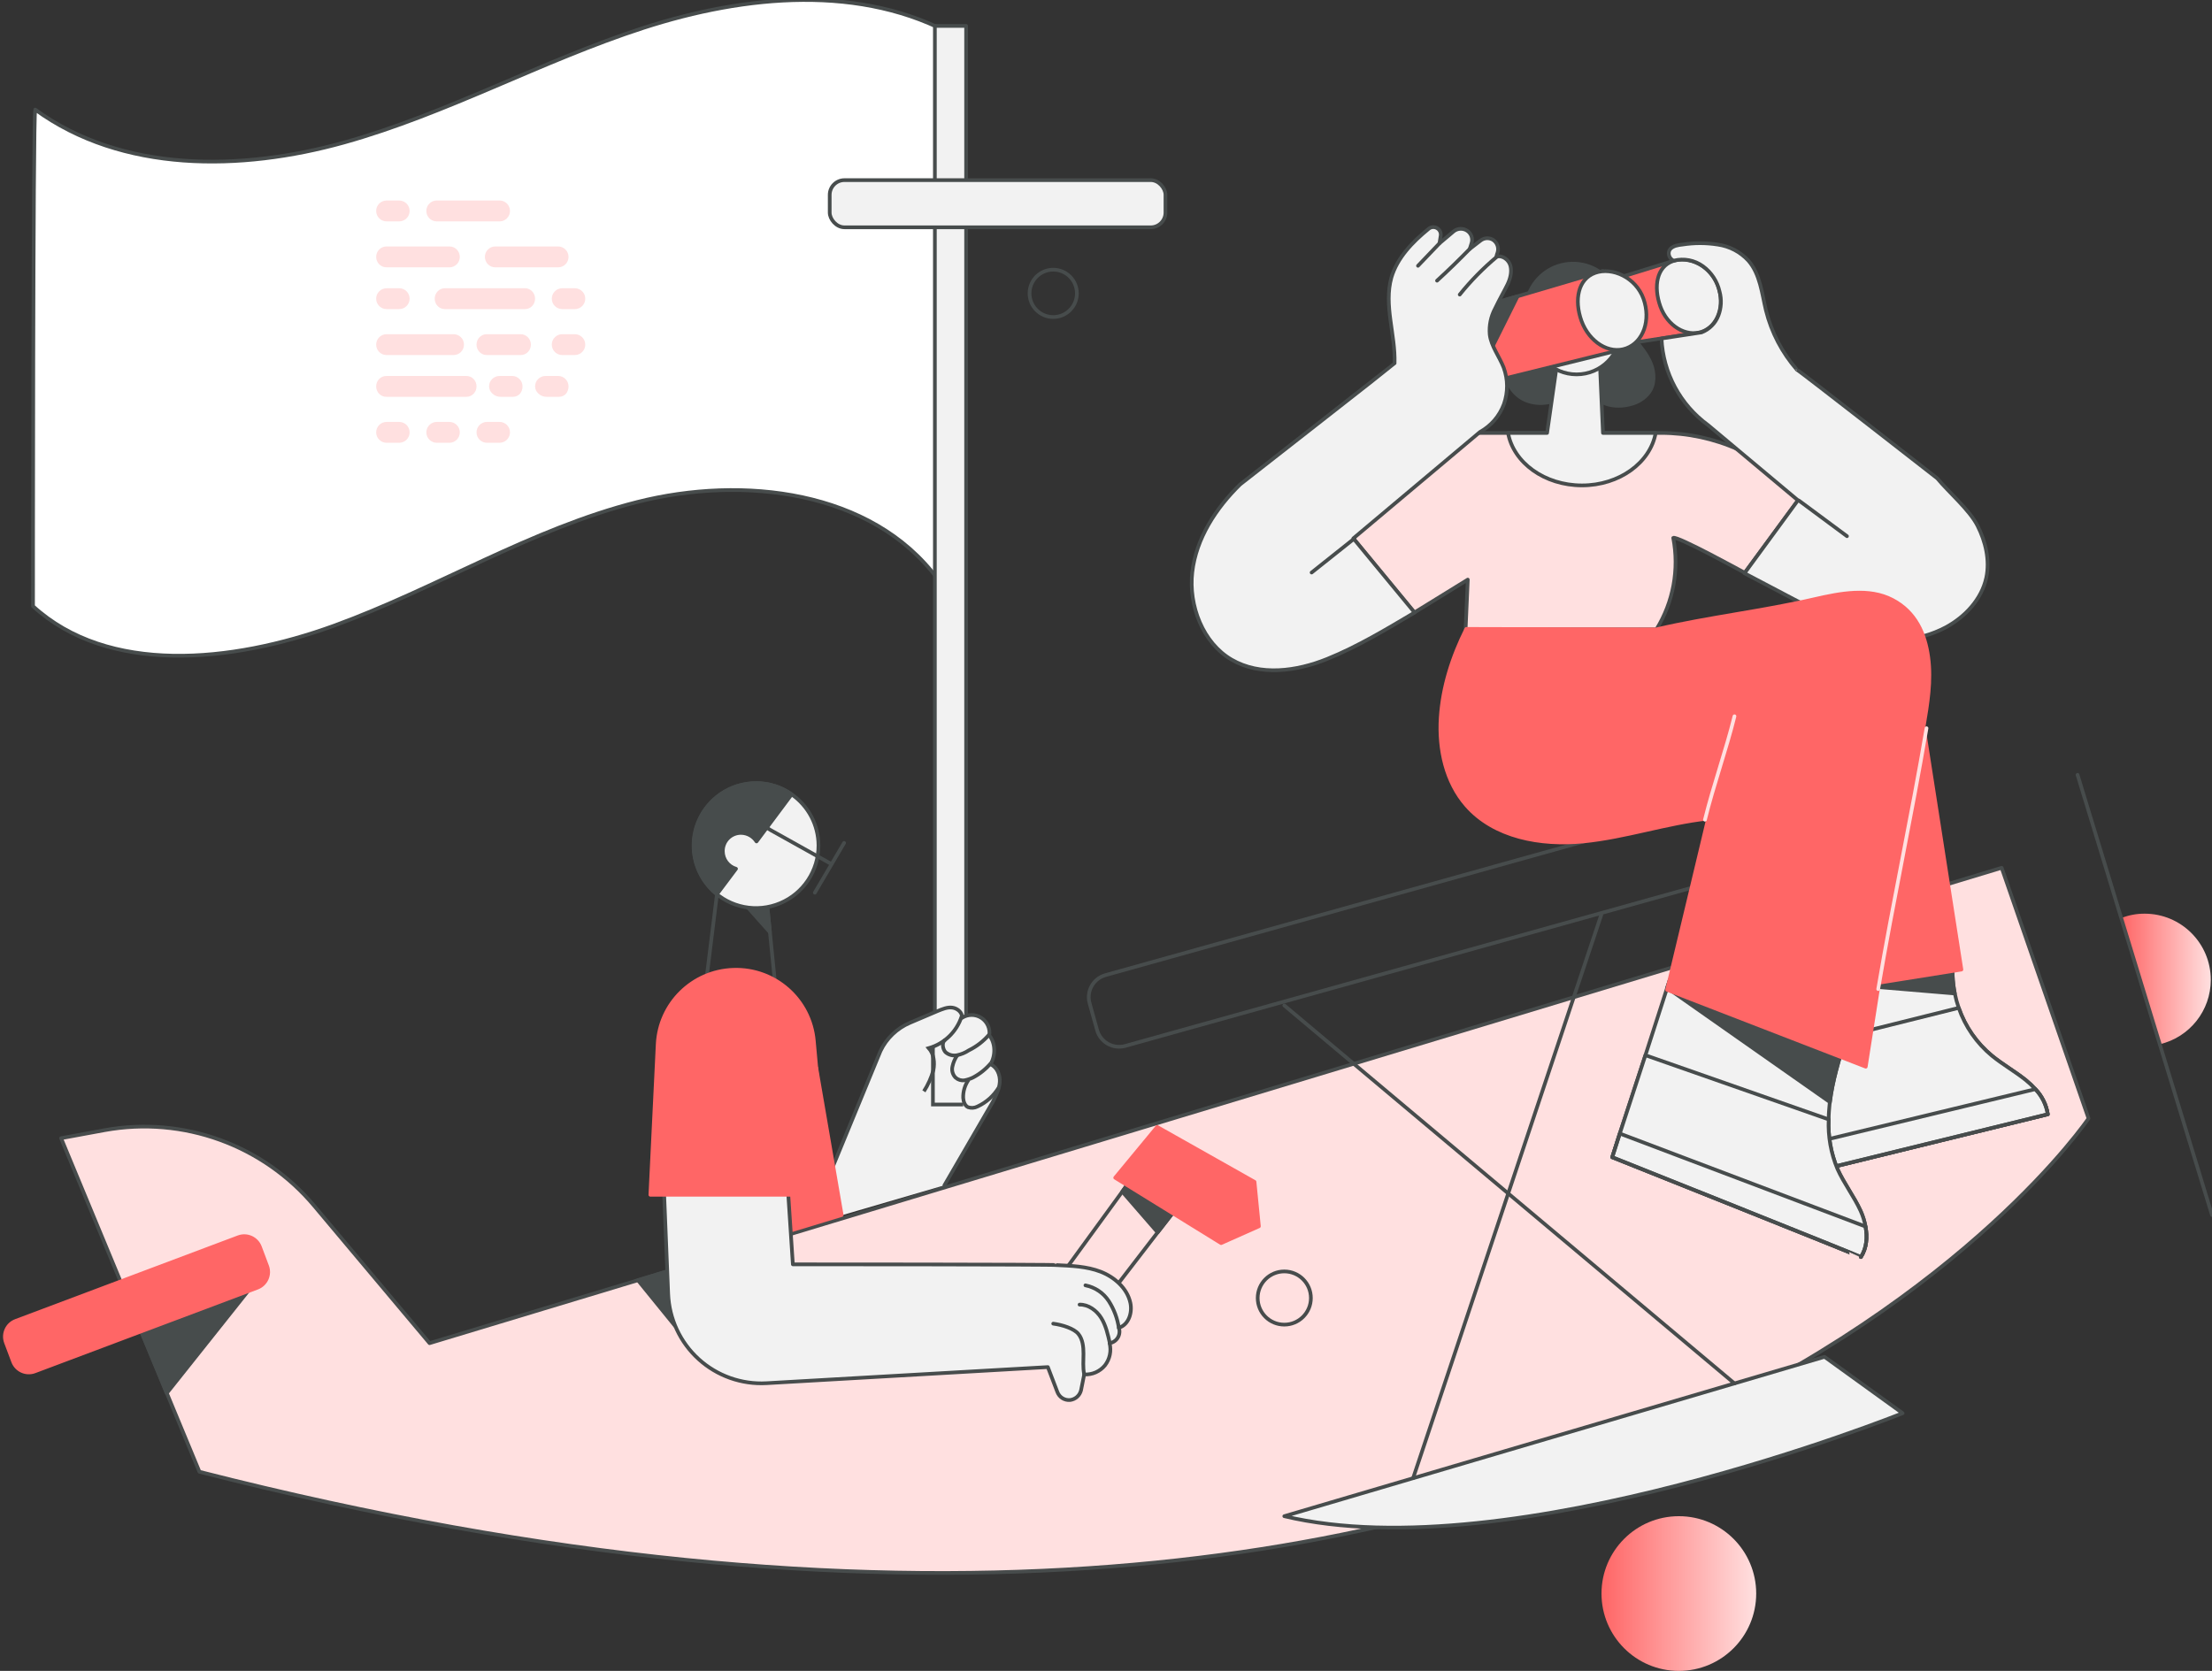
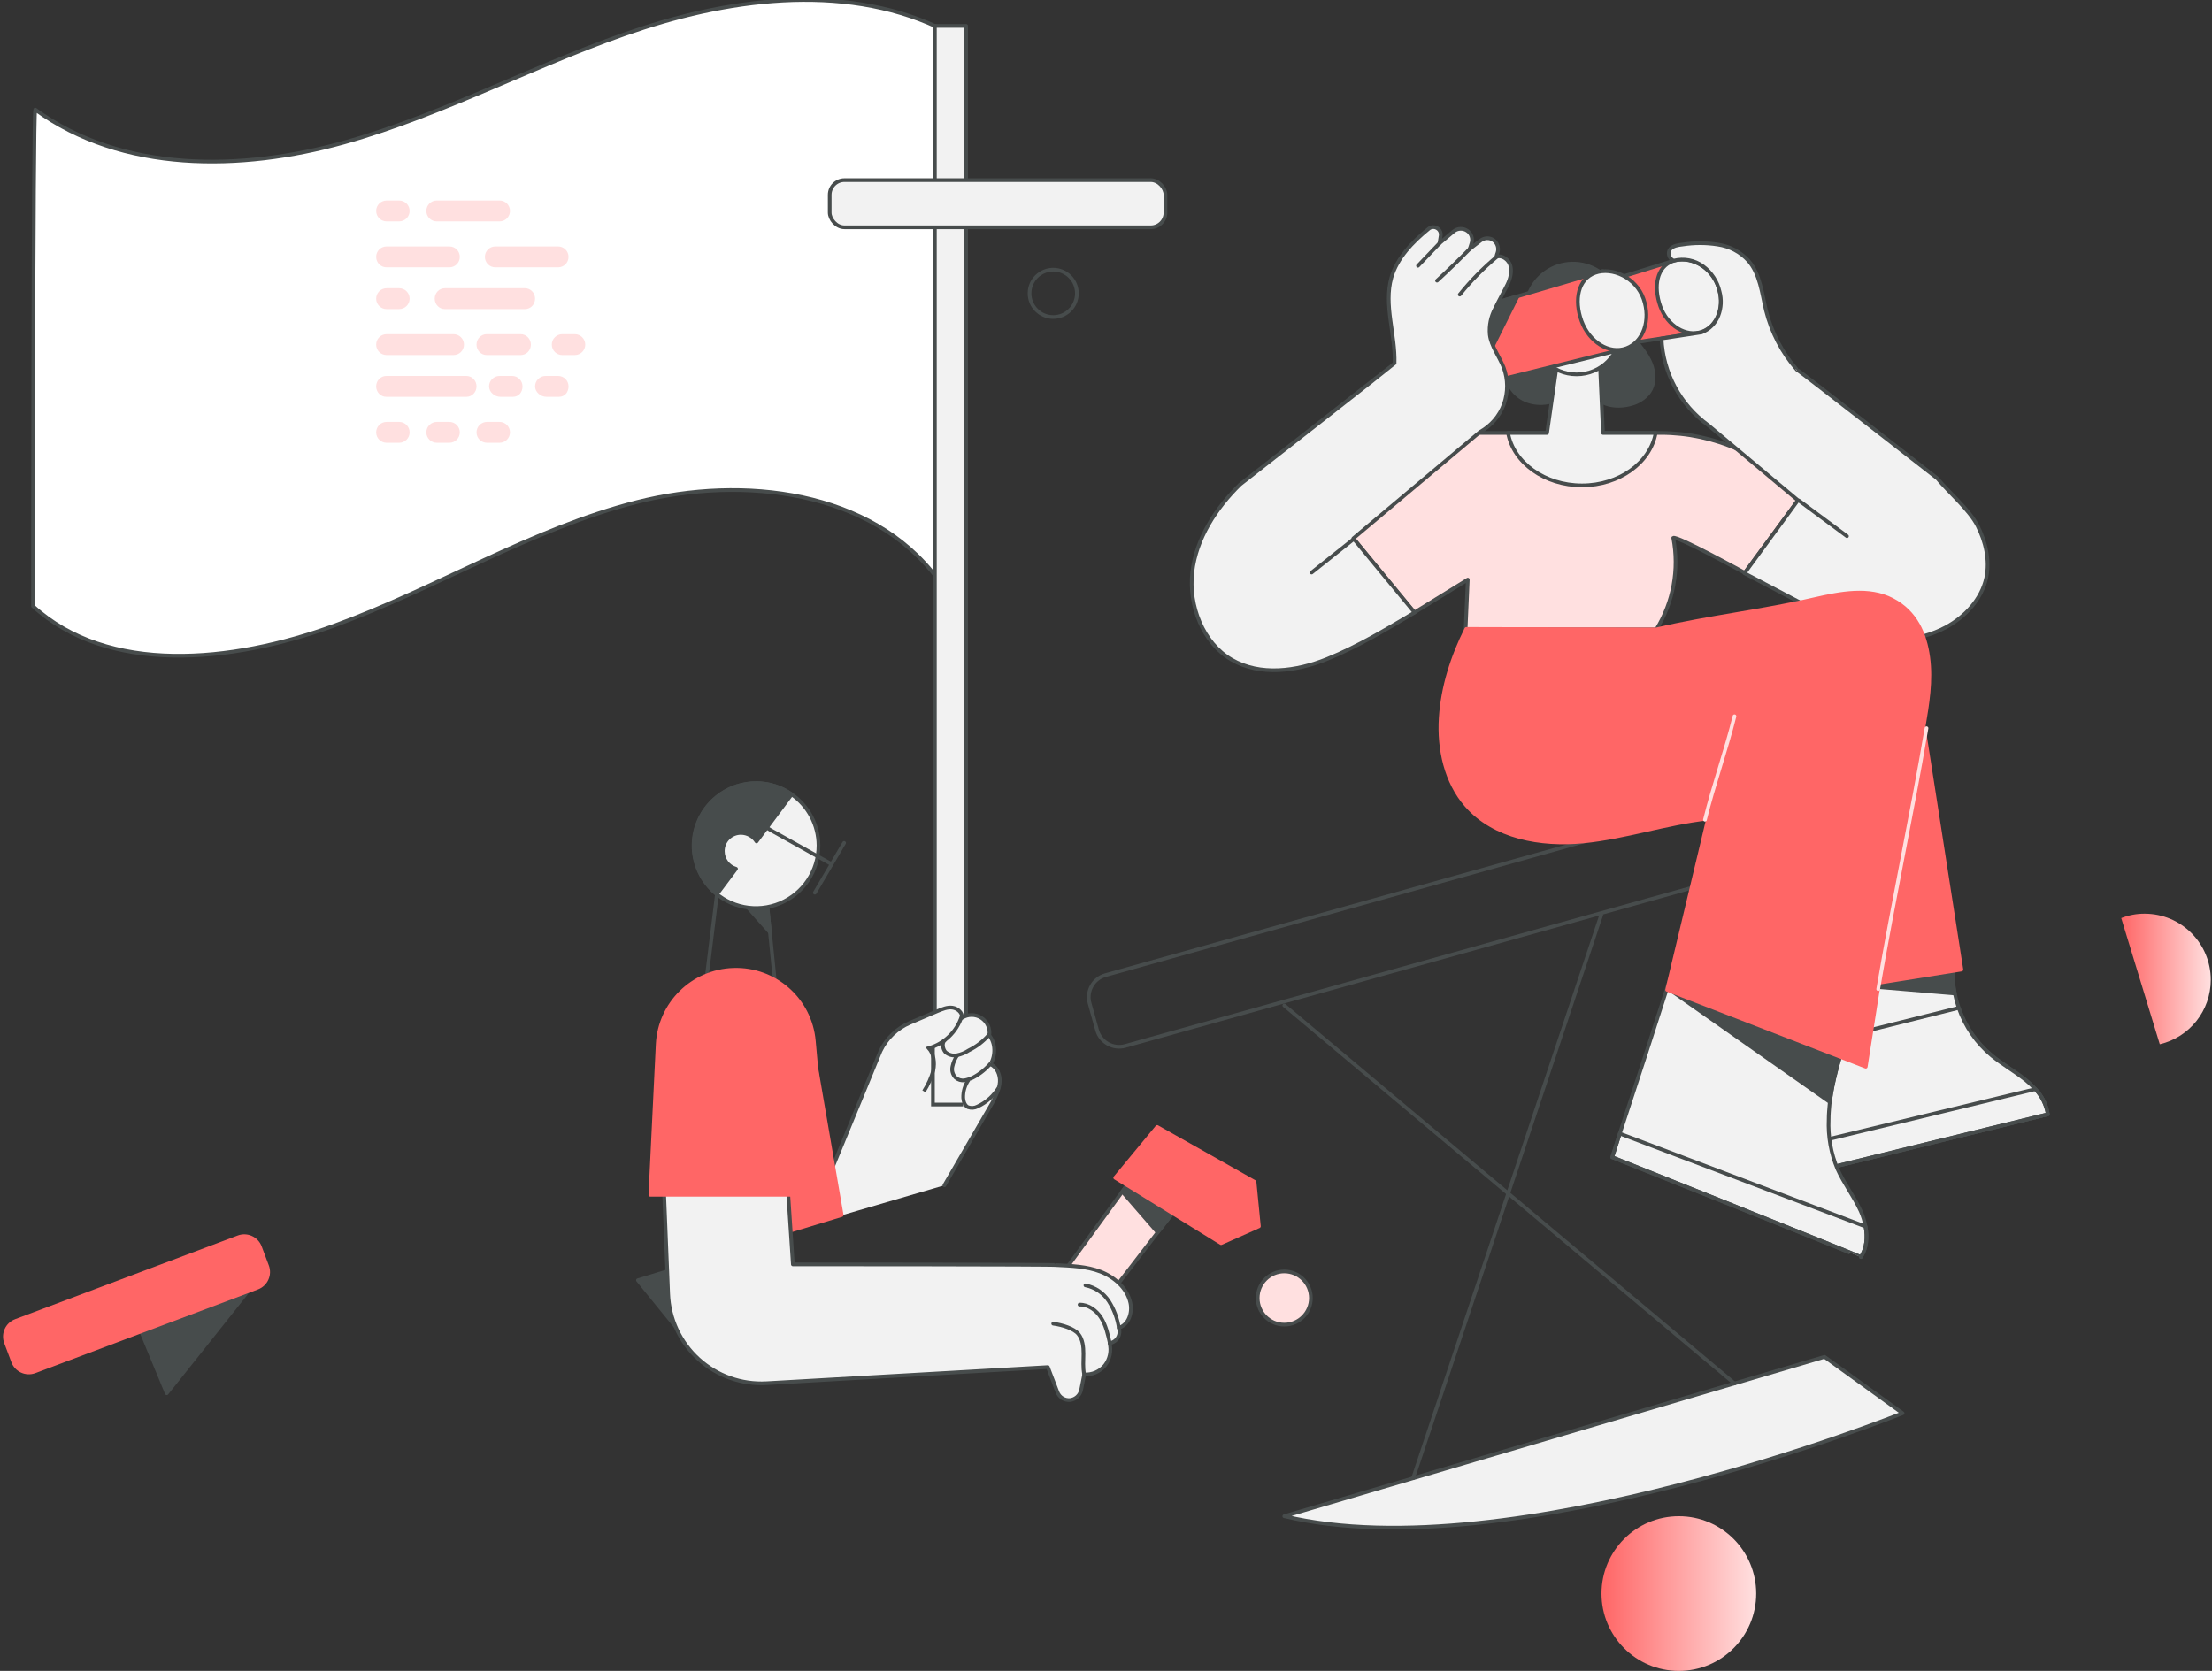
<svg xmlns="http://www.w3.org/2000/svg" width="540px" height="408px" viewBox="0 0 540 408" version="1.1">
  <rect x="0" y="0" width="540" height="408" fill="#333333" stroke="none" />
  <title>EB2E9F42-A9F8-4487-BEE3-55207285E3D7</title>
  <defs>
    <linearGradient x1="-0.079%" y1="50.016%" x2="100.016%" y2="50.016%" id="linearGradient-1">
      <stop stop-color="#FF6666" offset="0%" />
      <stop stop-color="#FFE0E0" offset="100%" />
    </linearGradient>
    <linearGradient x1="0%" y1="49.963%" x2="100.054%" y2="49.963%" id="linearGradient-2">
      <stop stop-color="#FF6666" offset="0%" />
      <stop stop-color="#FFE0E0" offset="100%" />
    </linearGradient>
  </defs>
  <g id="Symbols" stroke="none" stroke-width="1" fill="none" fill-rule="evenodd">
    <g id="Desktop---Audacious-Adventure">
      <g id="Seek-Audacious-Adventure" transform="translate(-0, 0)">
        <g id="Layer_13" transform="translate(-0, 0)">
          <g id="Group" transform="translate(-0, 0)">
-             <path d="M104.861,327.975 L155.731,312.602 L488.653,211.9 L509.859,273.096 C509.859,273.096 392.392,447.089 48.689,359.377 L14.914,277.922 L25.577,275.956 C44.722,272.488 64.256,279.562 76.745,294.487 L104.861,327.975 Z" id="Path" stroke="#474C4C" stroke-width="0.9" fill="#FFE0E0" fill-rule="nonzero" stroke-linecap="round" stroke-linejoin="round" />
            <path d="M269.231,215.445 L435.275,215.431 C438.361,215.43 440.862,217.931 440.863,221.017 C440.863,221.017 440.863,221.017 440.862,221.017 L440.862,227.796 C440.862,230.882 438.361,233.383 435.275,233.384 L269.231,233.398 C266.145,233.399 263.644,230.897 263.643,227.812 C263.643,227.812 263.643,227.811 263.644,227.811 L263.644,221.032 C263.644,217.947 266.145,215.446 269.231,215.445 Z" id="Rectangle" stroke="#474C4C" stroke-width="0.9" stroke-linecap="round" stroke-linejoin="round" transform="translate(352.253, 224.414) rotate(-15.6) translate(-352.253, -224.414) " />
            <ellipse id="Oval" fill="url(#linearGradient-1)" fill-rule="nonzero" cx="409.845" cy="389.111" rx="18.883" ry="18.889" />
            <path d="M313.525,370.222 L445.407,331.312 L464.469,345.076 C464.469,345.076 368.923,383.51 313.525,370.222 Z" id="Path" stroke="#474C4C" stroke-width="0.9" fill="#F2F2F2" fill-rule="nonzero" stroke-linecap="round" stroke-linejoin="round" />
            <line x1="313.525" y1="245.507" x2="423.427" y2="337.807" id="Path" stroke="#474C4C" stroke-width="0.9" stroke-linecap="round" stroke-linejoin="round" />
            <line x1="390.903" y1="223.4" x2="344.977" y2="360.926" id="Path" stroke="#474C4C" stroke-width="0.9" stroke-linecap="round" stroke-linejoin="round" />
            <path d="M539.702,239.25 C539.707,246.75 534.551,253.265 527.253,254.981 L517.841,224.175 C519.661,223.453 521.602,223.089 523.559,223.102 C532.475,223.102 539.702,230.332 539.702,239.25 Z" id="Path" fill="url(#linearGradient-2)" fill-rule="nonzero" />
-             <polyline id="Path" stroke="#474C4C" stroke-width="0.9" stroke-linecap="round" stroke-linejoin="round" points="540 296.692 527.253 254.981 517.841 224.175 507.178 189.197" />
            <polygon id="Path" stroke="#474C4C" stroke-width="0.9" fill="#474C4C" fill-rule="nonzero" stroke-linecap="round" stroke-linejoin="round" points="60.424 315.402 40.707 340.19 33.261 322.195" />
            <path d="M4.31,311.902 L62.355,311.896 C64.618,311.895 66.453,313.729 66.454,315.993 C66.454,315.993 66.454,315.993 66.453,315.994 L66.452,320.965 C66.451,323.228 64.617,325.063 62.354,325.064 L4.308,325.07 C2.045,325.071 0.21,323.237 0.21,320.973 C0.21,320.973 0.21,320.973 0.211,320.973 L0.211,316.001 C0.212,313.738 2.047,311.903 4.31,311.902 Z" id="Rectangle" stroke="#FF6666" stroke-width="0.9" fill="#FF6666" fill-rule="nonzero" stroke-linecap="round" stroke-linejoin="round" transform="translate(33.332, 318.483) rotate(-20.6) translate(-33.332, -318.483) " />
            <polyline id="Path" stroke="#474C4C" stroke-width="0.9" fill="#474C4C" fill-rule="nonzero" stroke-linecap="round" stroke-linejoin="round" points="164.786 323.744 155.731 312.602 163.535 310.218 164.786 323.744" />
            <ellipse id="Oval" stroke="#474C4C" stroke-width="0.9" fill="#FFE0E0" fill-rule="nonzero" stroke-linecap="round" stroke-linejoin="round" cx="313.525" cy="316.951" rx="6.493" ry="6.495" />
-             <rect id="Rectangle" stroke="#474C4C" stroke-width="0.9" x="158.531" y="63.708" width="50.394" height="11.518" rx="3.597" />
            <ellipse id="Oval" stroke="#474C4C" stroke-width="0.9" cx="257.115" cy="71.633" rx="5.778" ry="5.78" />
            <path d="M8.064,148.023 C8.064,148.023 8.064,28.134 8.6,26.764 C29.746,42.197 58.756,41.839 83.953,34.808 C109.15,27.777 132.262,14.846 157.101,6.802 C181.941,-1.242 210.474,-3.983 233.288,8.888 C233.288,8.888 232.454,137.476 228.761,141.17 C212.737,119.779 181.464,116.025 155.553,122.579 C129.641,129.134 106.588,143.673 81.51,152.79 C56.433,161.907 26.351,164.767 8.064,148.023 Z" id="Path" stroke="#474C4C" stroke-width="0.9" fill="#FFFFFF" stroke-linecap="round" stroke-linejoin="round" />
            <rect id="Rectangle" stroke="#474C4C" stroke-width="0.9" fill="#F2F2F2" fill-rule="nonzero" stroke-linecap="round" stroke-linejoin="round" x="228.225" y="6.326" width="7.625" height="247.088" />
            <rect id="Rectangle" stroke="#474C4C" stroke-width="0.9" fill="#F2F2F2" fill-rule="nonzero" stroke-linecap="round" stroke-linejoin="round" x="202.551" y="43.984" width="81.965" height="11.518" rx="3.597" />
            <path d="M230.548,289.422 L242.342,269.103 C243.117,267.554 243.95,265.945 244.07,264.217 C244.189,262.489 243.414,260.582 241.806,259.867 C243.117,257.663 242.997,254.624 241.508,252.836 C241.762,251.143 240.999,249.459 239.559,248.533 C238.12,247.607 236.271,247.612 234.837,248.546 C235.015,247.294 233.764,246.222 232.514,246.043 C231.263,245.864 230.071,246.401 228.88,246.877 L222.149,249.738 C218.982,251.082 216.417,253.541 214.941,256.65 L198.918,295.56 L203.028,297.467" id="Path" stroke="#474C4C" stroke-width="0.9" fill="#F2F2F2" fill-rule="nonzero" stroke-linecap="round" stroke-linejoin="round" />
            <path d="M243.831,265.528 C242.608,267.561 240.802,269.18 238.649,270.176 C237.933,270.555 237.091,270.62 236.326,270.355 C235.551,269.997 235.194,268.984 235.135,268.09 C235.083,266.517 235.543,264.97 236.445,263.681" id="Path" stroke="#474C4C" stroke-width="0.9" fill="#F2F2F2" fill-rule="nonzero" />
            <path d="M241.925,259.569 C240.715,261.01 239.238,262.203 237.577,263.085 C236.898,263.42 236.176,263.661 235.432,263.8 C234.657,263.897 233.877,263.659 233.288,263.145 C232.572,262.427 232.278,261.39 232.514,260.404 C232.723,259.419 233.128,258.487 233.705,257.663" id="Path" stroke="#474C4C" stroke-width="0.9" fill="#F2F2F2" fill-rule="nonzero" />
            <path d="M241.449,252.657 C240.076,254.251 238.394,255.549 236.505,256.471 C235.637,257.048 234.666,257.453 233.645,257.663 C232.623,257.875 231.561,257.587 230.786,256.888 C230.131,256.113 229.893,254.683 230.607,254.028" id="Path" stroke="#474C4C" stroke-width="0.9" fill="#F2F2F2" fill-rule="nonzero" stroke-linecap="round" stroke-linejoin="round" />
            <path d="M234.777,248.129 C233.573,251.914 230.554,254.844 226.736,255.935 C227.986,257.365 228.225,259.45 227.867,261.297 C227.354,263.131 226.571,264.878 225.544,266.481" id="Path" stroke="#474C4C" stroke-width="0.9" />
            <polygon id="Path" stroke="#FF6666" stroke-width="0.9" fill="#FF6666" fill-rule="nonzero" stroke-linecap="round" stroke-linejoin="round" points="199.275 260.761 205.47 296.692 188.791 301.757 187.242 285.728" />
            <polygon id="Path" stroke="#474C4C" stroke-width="0.9" stroke-linecap="round" stroke-linejoin="round" points="189.744 245.507 171.814 244.315 175.329 215.892 178.129 216.607 187.064 218.752 187.957 227.631" />
            <polygon id="Path" stroke="#474C4C" stroke-width="0.9" fill="#474C4C" fill-rule="nonzero" stroke-linecap="round" stroke-linejoin="round" points="187.957 227.631 178.129 216.607 187.064 218.752" />
            <path d="M199.811,206.418 C199.835,212.593 196.135,218.174 190.439,220.553 C184.743,222.933 178.174,221.643 173.8,217.285 C169.427,212.927 168.111,206.361 170.468,200.654 C172.825,194.946 178.389,191.223 184.562,191.223 C187.675,191.209 190.716,192.167 193.259,193.964 C197.341,196.799 199.786,201.447 199.811,206.418 Z" id="Path" stroke="#474C4C" stroke-width="0.9" fill="#F2F2F2" fill-rule="nonzero" stroke-linecap="round" stroke-linejoin="round" />
            <path d="M193.259,193.964 L184.681,205.465 C183.86,204.183 182.45,203.399 180.928,203.379 C179.738,203.363 178.593,203.828 177.751,204.67 C176.91,205.512 176.445,206.658 176.461,207.848 C176.461,209.834 177.771,211.582 179.677,212.138 L175.031,218.335 C170.018,214.277 168.099,207.503 170.238,201.417 C172.378,195.331 178.113,191.25 184.562,191.223 C187.675,191.209 190.716,192.167 193.259,193.964 L193.259,193.964 Z" id="Path" stroke="#474C4C" stroke-width="0.9" fill="#474C4C" fill-rule="nonzero" stroke-linecap="round" stroke-linejoin="round" />
            <line x1="206.066" y1="205.822" x2="198.918" y2="217.978" id="Path" stroke="#474C4C" stroke-width="0.9" stroke-linecap="round" stroke-linejoin="round" />
            <path d="M178.665,202.306 C179.677,200.876 181.583,200.4 183.311,200.698 C185.016,201.025 186.637,201.694 188.076,202.664 L202.909,210.947" id="Path" stroke="#474C4C" stroke-width="0.9" stroke-linecap="round" stroke-linejoin="round" />
            <polygon id="Path" stroke="#474C4C" stroke-width="0.9" fill="#FFE0E0" fill-rule="nonzero" stroke-linecap="round" stroke-linejoin="round" points="288.03 293.951 282.61 300.923 269.684 317.726 259.736 310.516 273.972 290.972 276.712 287.158" />
            <polygon id="Path" stroke="#474C4C" stroke-width="0.9" fill="#474C4C" fill-rule="nonzero" stroke-linecap="round" stroke-linejoin="round" points="288.03 293.951 282.61 300.923 273.972 290.972 276.712 287.158" />
            <polygon id="Path" stroke="#FF6666" stroke-width="0.9" fill="#FF6666" fill-rule="nonzero" stroke-linecap="round" stroke-linejoin="round" points="272.245 287.575 282.491 275.181 306.258 288.588 307.33 299.433 298.097 303.544" />
            <path d="M192.306,289.72 L193.557,308.728 C193.557,308.728 257.77,308.728 257.889,308.907 C261.523,309.086 265.276,309.205 268.671,310.516 C272.066,311.827 275.164,314.568 275.938,318.084 C276.474,320.467 275.581,323.446 273.138,324.221 C273.413,325.021 273.319,325.902 272.882,326.626 C272.445,327.351 271.71,327.844 270.875,327.975 C271.352,329.86 270.935,331.861 269.743,333.397 C268.506,334.901 266.623,335.721 264.68,335.602 L263.906,339.475 C263.594,340.75 262.527,341.698 261.225,341.859 L261.225,341.859 C259.869,341.971 258.603,341.168 258.127,339.892 L255.804,333.814 L187.123,337.747 C181.037,338.087 175.068,335.97 170.556,331.871 C166.043,327.771 163.363,322.031 163.118,315.938 L162.045,289.422 L192.306,289.72 Z" id="Path" stroke="#474C4C" stroke-width="0.9" fill="#F2F2F2" fill-rule="nonzero" stroke-linecap="round" stroke-linejoin="round" />
            <path d="M264.68,335.602 C264.322,333.934 264.501,332.206 264.501,330.537 C264.501,328.869 264.322,327.022 263.25,325.711 C262.178,324.4 259.378,323.506 257.115,323.208" id="Path" stroke="#474C4C" stroke-width="0.9" stroke-linecap="round" stroke-linejoin="round" />
            <path d="M270.934,327.975 C270.458,325.83 269.981,323.685 268.85,321.838 C267.718,319.99 265.693,318.501 263.548,318.56" id="Path" stroke="#474C4C" stroke-width="0.9" stroke-linecap="round" stroke-linejoin="round" />
            <path d="M273.138,324.281 C272.795,321.948 271.963,319.715 270.696,317.726 C269.391,315.716 267.328,314.319 264.978,313.853" id="Path" stroke="#474C4C" stroke-width="0.9" stroke-linecap="round" stroke-linejoin="round" />
            <path d="M158.769,291.746 L202.075,291.746 L198.679,254.207 C197.798,244.099 189.159,236.452 179.022,236.807 L179.022,236.807 C169.077,237.136 161.047,245.04 160.556,254.981 L158.769,291.746 Z" id="Path" stroke="#FF6666" stroke-width="0.9" fill="#FF6666" fill-rule="nonzero" stroke-linecap="round" stroke-linejoin="round" />
            <path d="M499.911,272.083 L442.786,286.085 L442.607,279.054 L442.25,257.841 L444.037,254.624 L451.662,240.442 L451.9,240.025 C451.9,240.025 476.323,233.53 476.918,233.649 C476.511,236.624 476.612,239.646 477.216,242.587 C477.45,243.78 477.769,244.955 478.169,246.103 C479.746,250.666 482.549,254.707 486.27,257.782 C488.891,259.927 491.87,261.595 494.55,263.74 C495.381,264.413 496.158,265.15 496.873,265.945 C498.495,267.628 499.556,269.772 499.911,272.083 Z" id="Path" stroke="#474C4C" stroke-width="0.9" fill="#F2F2F2" fill-rule="nonzero" stroke-linecap="round" stroke-linejoin="round" />
            <path d="M477.216,242.587 L451.662,240.442 L451.9,240.025 C451.9,240.025 476.323,233.53 476.918,233.649 C476.511,236.624 476.612,239.646 477.216,242.587 Z" id="Path" stroke="#474C4C" stroke-width="0.9" fill="#474C4C" fill-rule="nonzero" stroke-linecap="round" stroke-linejoin="round" />
            <path d="M499.911,272.083 L442.786,286.085 L442.607,279.054 L442.25,257.841 L444.037,254.624 L478.169,246.103 C479.746,250.666 482.549,254.707 486.27,257.782 C488.891,259.927 491.87,261.595 494.55,263.74 C495.381,264.413 496.158,265.15 496.873,265.945 C498.495,267.628 499.556,269.772 499.911,272.083 Z" id="Path" stroke="#474C4C" stroke-width="0.9" fill="#F2F2F2" fill-rule="nonzero" stroke-linecap="round" stroke-linejoin="round" />
            <path d="M499.911,272.083 L442.786,286.085 L442.607,279.054 L496.873,265.945 C498.495,267.628 499.556,269.772 499.911,272.083 Z" id="Path" stroke="#474C4C" stroke-width="0.9" stroke-linecap="round" stroke-linejoin="round" />
            <path d="M454.283,306.941 C454.342,306.822 393.584,282.57 393.584,282.57 L395.43,276.79 L401.685,257.663 L406.986,241.217 L406.986,241.217 L407.641,239.25 L450.47,253.73 C448.922,258.795 447.373,263.86 446.718,269.103 C446.726,269.225 446.706,269.348 446.658,269.461 C446.539,270.772 446.42,272.023 446.42,273.334 C446.235,277.475 446.967,281.605 448.564,285.43 C450.172,289.005 452.615,292.163 454.223,295.679 C454.771,296.898 455.171,298.178 455.414,299.492 C455.891,302.114 455.712,304.736 454.283,306.941 Z" id="Path" stroke="#474C4C" stroke-width="0.9" fill="#F2F2F2" fill-rule="nonzero" stroke-linecap="round" stroke-linejoin="round" />
            <path d="M450.47,253.73 C448.922,258.795 447.373,263.86 446.718,269.103 L406.986,241.217 L406.986,241.217 L407.641,239.25 L450.47,253.73 Z" id="Path" stroke="#474C4C" stroke-width="0.9" fill="#474C4C" fill-rule="nonzero" stroke-linecap="round" stroke-linejoin="round" />
-             <path d="M454.283,306.941 C454.342,306.822 393.584,282.57 393.584,282.57 L395.43,276.79 L401.685,257.663 L446.42,273.334 C446.235,277.475 446.967,281.605 448.564,285.43 C450.172,289.005 452.615,292.163 454.223,295.679 C454.771,296.898 455.171,298.178 455.414,299.492 C455.891,302.114 455.712,304.736 454.283,306.941 Z" id="Path" stroke="#474C4C" stroke-width="0.9" fill="#F2F2F2" fill-rule="nonzero" stroke-linecap="round" stroke-linejoin="round" />
            <path d="M454.283,306.941 C454.342,306.822 393.584,282.57 393.584,282.57 L395.43,276.79 L455.414,299.492 C455.891,302.114 455.712,304.736 454.283,306.941 Z" id="Path" stroke="#474C4C" stroke-width="0.9" stroke-linecap="round" stroke-linejoin="round" />
            <path d="M367.91,88.436 C366.838,91.713 368.565,95.527 371.544,97.255 C374.522,98.983 378.453,98.745 381.67,96.897 C384.161,96.608 386.669,96.489 389.176,96.54 C391.141,99.162 395.073,99.579 398.289,98.625 C399.934,98.209 401.397,97.267 402.459,95.944 C404.008,93.978 403.948,91.058 402.995,88.734 C402.042,86.41 400.374,84.444 398.706,82.537 L394.358,80.63 L367.91,88.436 Z" id="Path" stroke="#474C4C" stroke-width="0.9" fill="#474C4C" fill-rule="nonzero" stroke-linecap="round" stroke-linejoin="round" />
            <path d="M408.475,131.339 C409.959,139.039 408.492,147.016 404.365,153.684 L357.784,153.684 L358.32,141.528 L345.274,149.572 L328.357,129.015 L358.975,105.716 L405.437,105.716 C411.967,105.715 418.422,107.096 424.38,109.768 L425.512,110.245 L441.416,118.825 L425.929,139.86 C425.929,139.86 409.25,130.683 408.475,131.339 Z" id="Path" stroke="#474C4C" stroke-width="0.9" fill="#FFE0E0" fill-rule="nonzero" stroke-linecap="round" stroke-linejoin="round" />
            <path d="M404.187,105.716 C402.876,112.986 395.311,118.527 386.197,118.527 C377.083,118.527 369.459,112.986 368.148,105.716 L377.679,105.716 L380.479,86.231 L390.426,85.516 L391.32,105.716 L404.187,105.716 Z" id="Path" stroke="#474C4C" stroke-width="0.9" fill="#F2F2F2" fill-rule="nonzero" stroke-linecap="round" stroke-linejoin="round" />
            <ellipse id="Oval" stroke="#474C4C" stroke-width="0.9" fill="#F2F2F2" fill-rule="nonzero" stroke-linecap="round" stroke-linejoin="round" cx="384.887" cy="80.63" rx="10.782" ry="10.785" />
            <path d="M372.735,73.42 C373.751,68.858 377.414,65.357 382.015,64.549 C386.617,63.74 391.253,65.783 393.762,69.726 L372.735,73.42 Z" id="Path" stroke="#474C4C" stroke-width="0.9" fill="#474C4C" fill-rule="nonzero" stroke-linecap="round" stroke-linejoin="round" />
            <polygon id="Path" stroke="#474C4C" stroke-width="0.9" fill="#FF6666" fill-rule="nonzero" stroke-linecap="round" stroke-linejoin="round" points="396.681 85.159 366.063 92.726 363.323 86.708 361.179 81.882 363.502 74.374 370.471 72.348 391.26 66.21" />
            <polygon id="Path" stroke="#474C4C" stroke-width="0.9" fill="#474C4C" fill-rule="nonzero" stroke-linecap="round" stroke-linejoin="round" points="370.471 72.348 363.323 86.708 361.179 81.882 363.502 74.374" />
            <polygon id="Path" stroke="#474C4C" stroke-width="0.9" fill="#FF6666" fill-rule="nonzero" stroke-linecap="round" stroke-linejoin="round" points="388.997 69.726 408.297 63.767 415.445 81.107 394.477 84.325" />
            <path d="M405.318,74.791 C403.591,69.905 404.484,65.138 408.356,63.767 C412.228,62.397 417.589,64.84 419.376,69.726 C421.163,74.612 419.376,79.617 415.504,80.988 C411.632,82.358 407.046,79.617 405.318,74.791 Z" id="Path" stroke="#474C4C" stroke-width="0.9" fill="#F2F2F2" fill-rule="nonzero" stroke-linecap="round" stroke-linejoin="round" />
            <path d="M386.078,78.366 C384.231,73.242 385.244,68.117 389.414,66.627 C393.584,65.138 399.362,67.76 401.208,72.944 C403.055,78.128 401.208,83.49 397.038,85.04 C392.869,86.589 387.984,83.55 386.078,78.366 Z" id="Path" stroke="#474C4C" stroke-width="0.9" fill="#F2F2F2" fill-rule="nonzero" stroke-linecap="round" stroke-linejoin="round" />
            <path d="M345.334,149.572 C338.484,153.624 331.514,157.855 324.009,160.894 C316.503,163.933 307.628,165.124 300.659,161.072 C293.689,157.021 290.115,147.904 291.068,139.681 C292.021,131.458 296.846,124.069 302.743,118.289 C302.743,118.289 340.39,88.853 340.45,88.734 C340.688,81.703 337.769,74.552 339.675,67.76 C341.105,62.933 344.798,59.119 348.729,55.902 C349.349,55.359 350.259,55.309 350.933,55.783 L350.933,55.783 C351.522,56.173 351.825,56.874 351.708,57.57 L351.41,59.417 L354.865,56.498 C355.804,55.737 357.125,55.665 358.141,56.319 L358.141,56.319 C359.189,56.994 359.633,58.303 359.213,59.477 L358.796,60.788 L361.417,58.762 C362.307,58.05 363.549,57.978 364.515,58.583 L364.515,58.583 C365.518,59.265 365.955,60.525 365.587,61.682 C365.459,62.01 365.359,62.349 365.289,62.695 C366.778,62.218 368.387,63.469 368.744,64.959 C369.101,66.449 368.684,68.057 368.029,69.428 C367.374,70.798 365.944,73.301 364.991,75.327 C363.94,77.278 363.484,79.495 363.681,81.703 C364.038,84.563 366.004,87.006 367.076,89.747 C368.137,92.628 368.158,95.79 367.136,98.685 C366.07,101.578 363.998,103.99 361.298,105.478 L330.383,131.458 L345.334,149.572 Z" id="Path" stroke="#474C4C" stroke-width="0.9" fill="#F2F2F2" fill-rule="nonzero" stroke-linecap="round" stroke-linejoin="round" />
            <line x1="351.35" y1="59.477" x2="346.168" y2="64.899" id="Path" stroke="#474C4C" stroke-width="0.9" stroke-linecap="round" stroke-linejoin="round" />
            <path d="M358.856,60.728 C356.235,63.41 353.554,66.032 350.814,68.534" id="Path" stroke="#474C4C" stroke-width="0.9" stroke-linecap="round" stroke-linejoin="round" />
            <path d="M365.349,62.754 C362.057,65.511 359.044,68.584 356.354,71.931" id="Path" stroke="#474C4C" stroke-width="0.9" stroke-linecap="round" stroke-linejoin="round" />
            <line x1="330.68" y1="131.458" x2="320.197" y2="139.8" id="Path" stroke="#474C4C" stroke-width="0.9" stroke-linecap="round" stroke-linejoin="round" />
            <path d="M425.869,139.979 C425.869,139.979 453.21,154.28 452.972,154.458 C460.178,157.259 468.247,156.78 475.072,153.147 C479.777,150.585 483.768,146.295 484.9,141.051 C485.794,136.761 484.722,132.232 482.756,128.359 C480.79,124.486 475.727,120.196 472.927,116.799 C472.927,116.799 438.736,90.105 438.676,90.283 C435.043,86.124 432.45,81.162 431.111,75.804 C430.098,71.573 429.681,66.925 426.822,63.648 C424.854,61.504 422.2,60.113 419.317,59.715 C416.475,59.269 413.581,59.269 410.739,59.715 C409.667,59.834 408.475,60.013 407.761,60.788 C407.046,61.563 407.344,63.171 408.595,63.648 C411.062,63.012 413.685,63.515 415.743,65.019 C417.801,66.523 419.241,68.726 419.793,71.216 C420.32,73.144 420.216,75.19 419.495,77.055 C418.769,78.946 417.276,80.44 415.385,81.167 L405.616,82.656 C405.997,91.071 410.184,98.855 416.994,103.81 L438.914,122.162 L425.869,139.979 Z" id="Path" stroke="#474C4C" stroke-width="0.9" fill="#F2F2F2" fill-rule="nonzero" stroke-linecap="round" stroke-linejoin="round" />
            <line x1="439.153" y1="122.222" x2="450.887" y2="130.922" id="Path" stroke="#474C4C" stroke-width="0.9" stroke-linecap="round" stroke-linejoin="round" />
            <path d="M357.962,153.564 L404.365,153.684 C417.172,150.704 430.158,149.274 443.024,146.295 C449.279,144.865 456.248,143.494 461.967,146.474 C467.685,149.453 469.949,154.816 470.723,160.477 C471.498,166.137 470.545,171.917 469.591,177.518 L478.824,236.748 L458.691,239.965 L455.474,260.463 L406.986,241.693 C406.986,241.693 417.172,199.208 416.994,199.863 C406.748,200.996 396.8,204.452 386.495,205.465 C376.19,206.478 364.753,204.452 357.962,196.646 C352.959,190.925 351.231,182.881 351.708,175.314 C352.184,167.746 354.567,160.357 357.962,153.564 Z" id="Path" stroke="#FF6666" stroke-width="0.9" fill="#FF6666" fill-rule="nonzero" stroke-linecap="round" stroke-linejoin="round" />
            <path d="M416.219,200.161 C418.304,191.7 421.342,183.298 423.427,174.897" id="Path" stroke="#FFE0E0" stroke-width="0.9" stroke-linecap="round" stroke-linejoin="round" />
            <path d="M470.306,177.816 C466.554,199.863 462.265,219.467 458.512,241.515" id="Path" stroke="#FFE0E0" stroke-width="0.9" stroke-linecap="round" stroke-linejoin="round" />
            <polyline id="Path" stroke="#474C4C" stroke-width="0.9" points="227.748 255.637 227.748 269.699 235.135 269.699" />
          </g>
        </g>
      </g>
      <g id="Deazy_D_white" transform="translate(91.83, 48.96)" fill="#FFE0E0" fill-rule="nonzero">
        <path d="M17.88,11.22 L2.538,11.22 C1.128,11.22 0,12.353 0,13.77 C0,15.187 1.128,16.32 2.538,16.32 L17.88,16.32 C19.29,16.32 20.418,15.187 20.418,13.77 C20.418,12.353 19.29,11.22 17.88,11.22" id="Fill-67" />
        <path d="M44.405,11.22 L29.099,11.22 C27.679,11.22 26.543,12.353 26.543,13.77 C26.543,15.187 27.679,16.32 29.099,16.32 L44.405,16.32 C45.825,16.32 46.961,15.187 46.961,13.77 C46.961,12.353 45.825,11.22 44.405,11.22" id="Fill-67-2" />
        <path d="M30.13,0 L14.789,0 C13.379,0 12.251,1.133 12.251,2.55 C12.251,3.967 13.379,5.1 14.789,5.1 L30.13,5.1 C31.54,5.1 32.668,3.967 32.668,2.55 C32.668,1.133 31.54,0 30.13,0" id="Fill-67-3" />
        <path d="M5.597,0 L2.57,0 C1.142,0 0,1.133 0,2.55 C0,3.967 1.142,5.1 2.57,5.1 L5.597,5.1 C7.025,5.1 8.167,3.967 8.167,2.55 C8.167,1.133 7.025,0 5.597,0" id="Fill-67-4" />
        <path d="M30.098,54.06 L27.071,54.06 C25.644,54.06 24.501,55.193 24.501,56.61 C24.501,58.027 25.644,59.16 27.071,59.16 L30.098,59.16 C31.526,59.16 32.668,58.027 32.668,56.61 C32.668,55.193 31.526,54.06 30.098,54.06" id="Fill-67-5" />
        <path d="M17.848,54.06 L14.821,54.06 C13.393,54.06 12.251,55.193 12.251,56.61 C12.251,58.027 13.393,59.16 14.821,59.16 L17.848,59.16 C19.276,59.16 20.418,58.027 20.418,56.61 C20.418,55.193 19.276,54.06 17.848,54.06" id="Fill-67-6" />
        <path d="M5.597,54.06 L2.57,54.06 C1.142,54.06 0,55.193 0,56.61 C0,58.027 1.142,59.16 2.57,59.16 L5.597,59.16 C7.025,59.16 8.167,58.027 8.167,56.61 C8.167,55.193 7.025,54.06 5.597,54.06" id="Fill-67-7" />
        <path d="M22.024,42.84 L2.478,42.84 C1.101,42.84 0,43.973 0,45.39 C0,46.807 1.101,47.94 2.478,47.94 L22.024,47.94 C23.4,47.94 24.501,46.807 24.501,45.39 C24.501,43.973 23.4,42.84 22.024,42.84" id="Fill-67-8" />
        <path d="M33.181,42.84 L30.143,42.84 C28.71,42.84 27.564,43.973 27.564,45.39 C27.564,46.807 28.939,47.94 30.344,47.94 L33.381,47.94 C34.814,47.94 35.731,46.807 35.731,45.39 C35.731,43.973 34.585,42.84 33.181,42.84" id="Fill-67-9" />
        <path d="M44.41,42.84 L41.373,42.84 C39.94,42.84 38.794,43.973 38.794,45.39 C38.794,46.807 40.169,47.94 41.573,47.94 L44.611,47.94 C46.044,47.94 46.961,46.807 46.961,45.39 C46.961,43.973 45.815,42.84 44.41,42.84" id="Fill-67-10" />
        <path d="M18.873,32.64 L2.566,32.64 C1.14,32.64 0,33.773 0,35.19 C0,36.607 1.14,37.74 2.566,37.74 L18.873,37.74 C20.298,37.74 21.439,36.607 21.439,35.19 C21.439,33.773 20.298,32.64 18.873,32.64" id="Fill-67-11" />
        <path d="M35.274,32.64 L27,32.64 C25.612,32.64 24.501,33.773 24.501,35.19 C24.501,36.607 25.612,37.74 27,37.74 L35.274,37.74 C36.662,37.74 37.773,36.607 37.773,35.19 C37.773,33.773 36.635,32.64 35.274,32.64" id="Fill-67-12" />
        <path d="M48.474,32.64 L45.447,32.64 C44.02,32.64 42.877,33.773 42.877,35.19 C42.877,36.607 44.02,37.74 45.447,37.74 L48.474,37.74 C49.902,37.74 51.044,36.607 51.044,35.19 C51.044,33.773 49.902,32.64 48.474,32.64" id="Fill-67-13" />
        <path d="M36.316,21.42 L16.77,21.42 C15.394,21.42 14.292,22.553 14.292,23.97 C14.292,25.387 15.394,26.52 16.77,26.52 L36.316,26.52 C37.693,26.52 38.794,25.387 38.794,23.97 C38.794,22.553 37.693,21.42 36.316,21.42" id="Fill-67-14" />
        <path d="M5.597,21.42 L2.57,21.42 C1.142,21.42 0,22.553 0,23.97 C0,25.387 1.142,26.52 2.57,26.52 L5.597,26.52 C7.025,26.52 8.167,25.387 8.167,23.97 C8.167,22.553 7.025,21.42 5.597,21.42" id="Fill-67-15" />
-         <path d="M48.474,21.42 L45.447,21.42 C44.02,21.42 42.877,22.553 42.877,23.97 C42.877,25.387 44.02,26.52 45.447,26.52 L48.474,26.52 C49.902,26.52 51.044,25.387 51.044,23.97 C51.044,22.553 49.902,21.42 48.474,21.42" id="Fill-67-16" />
      </g>
    </g>
  </g>
</svg>